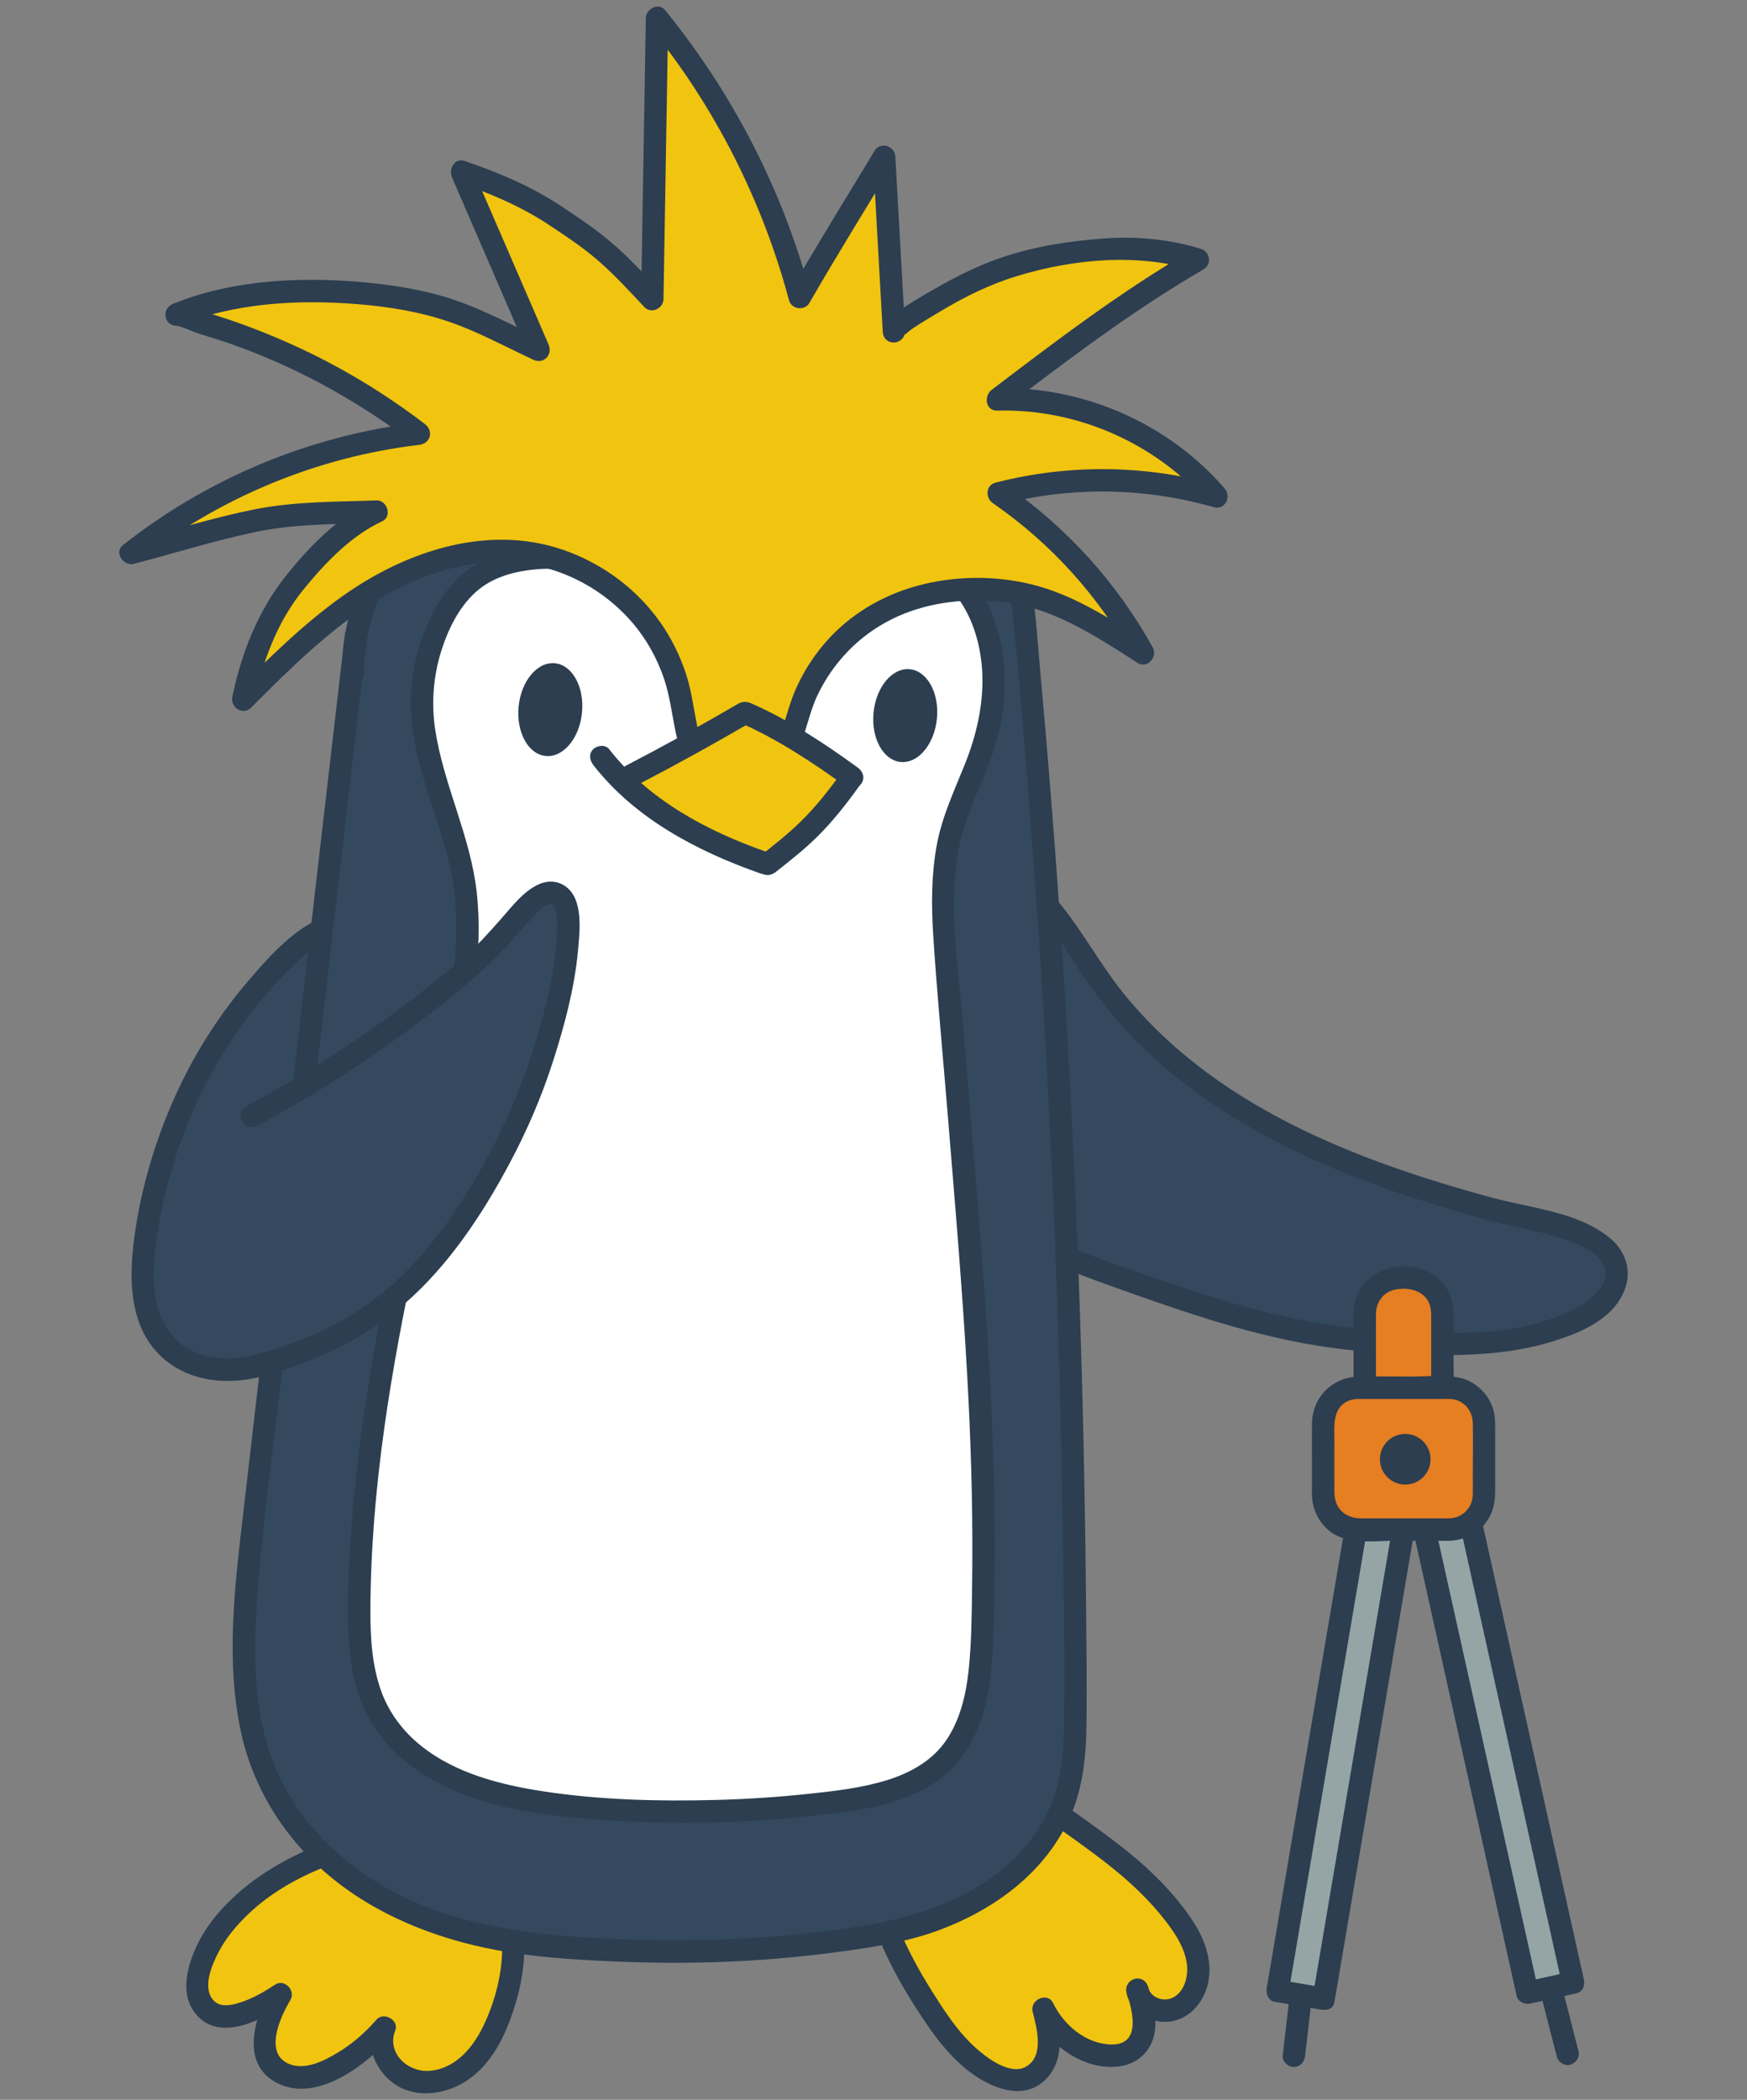
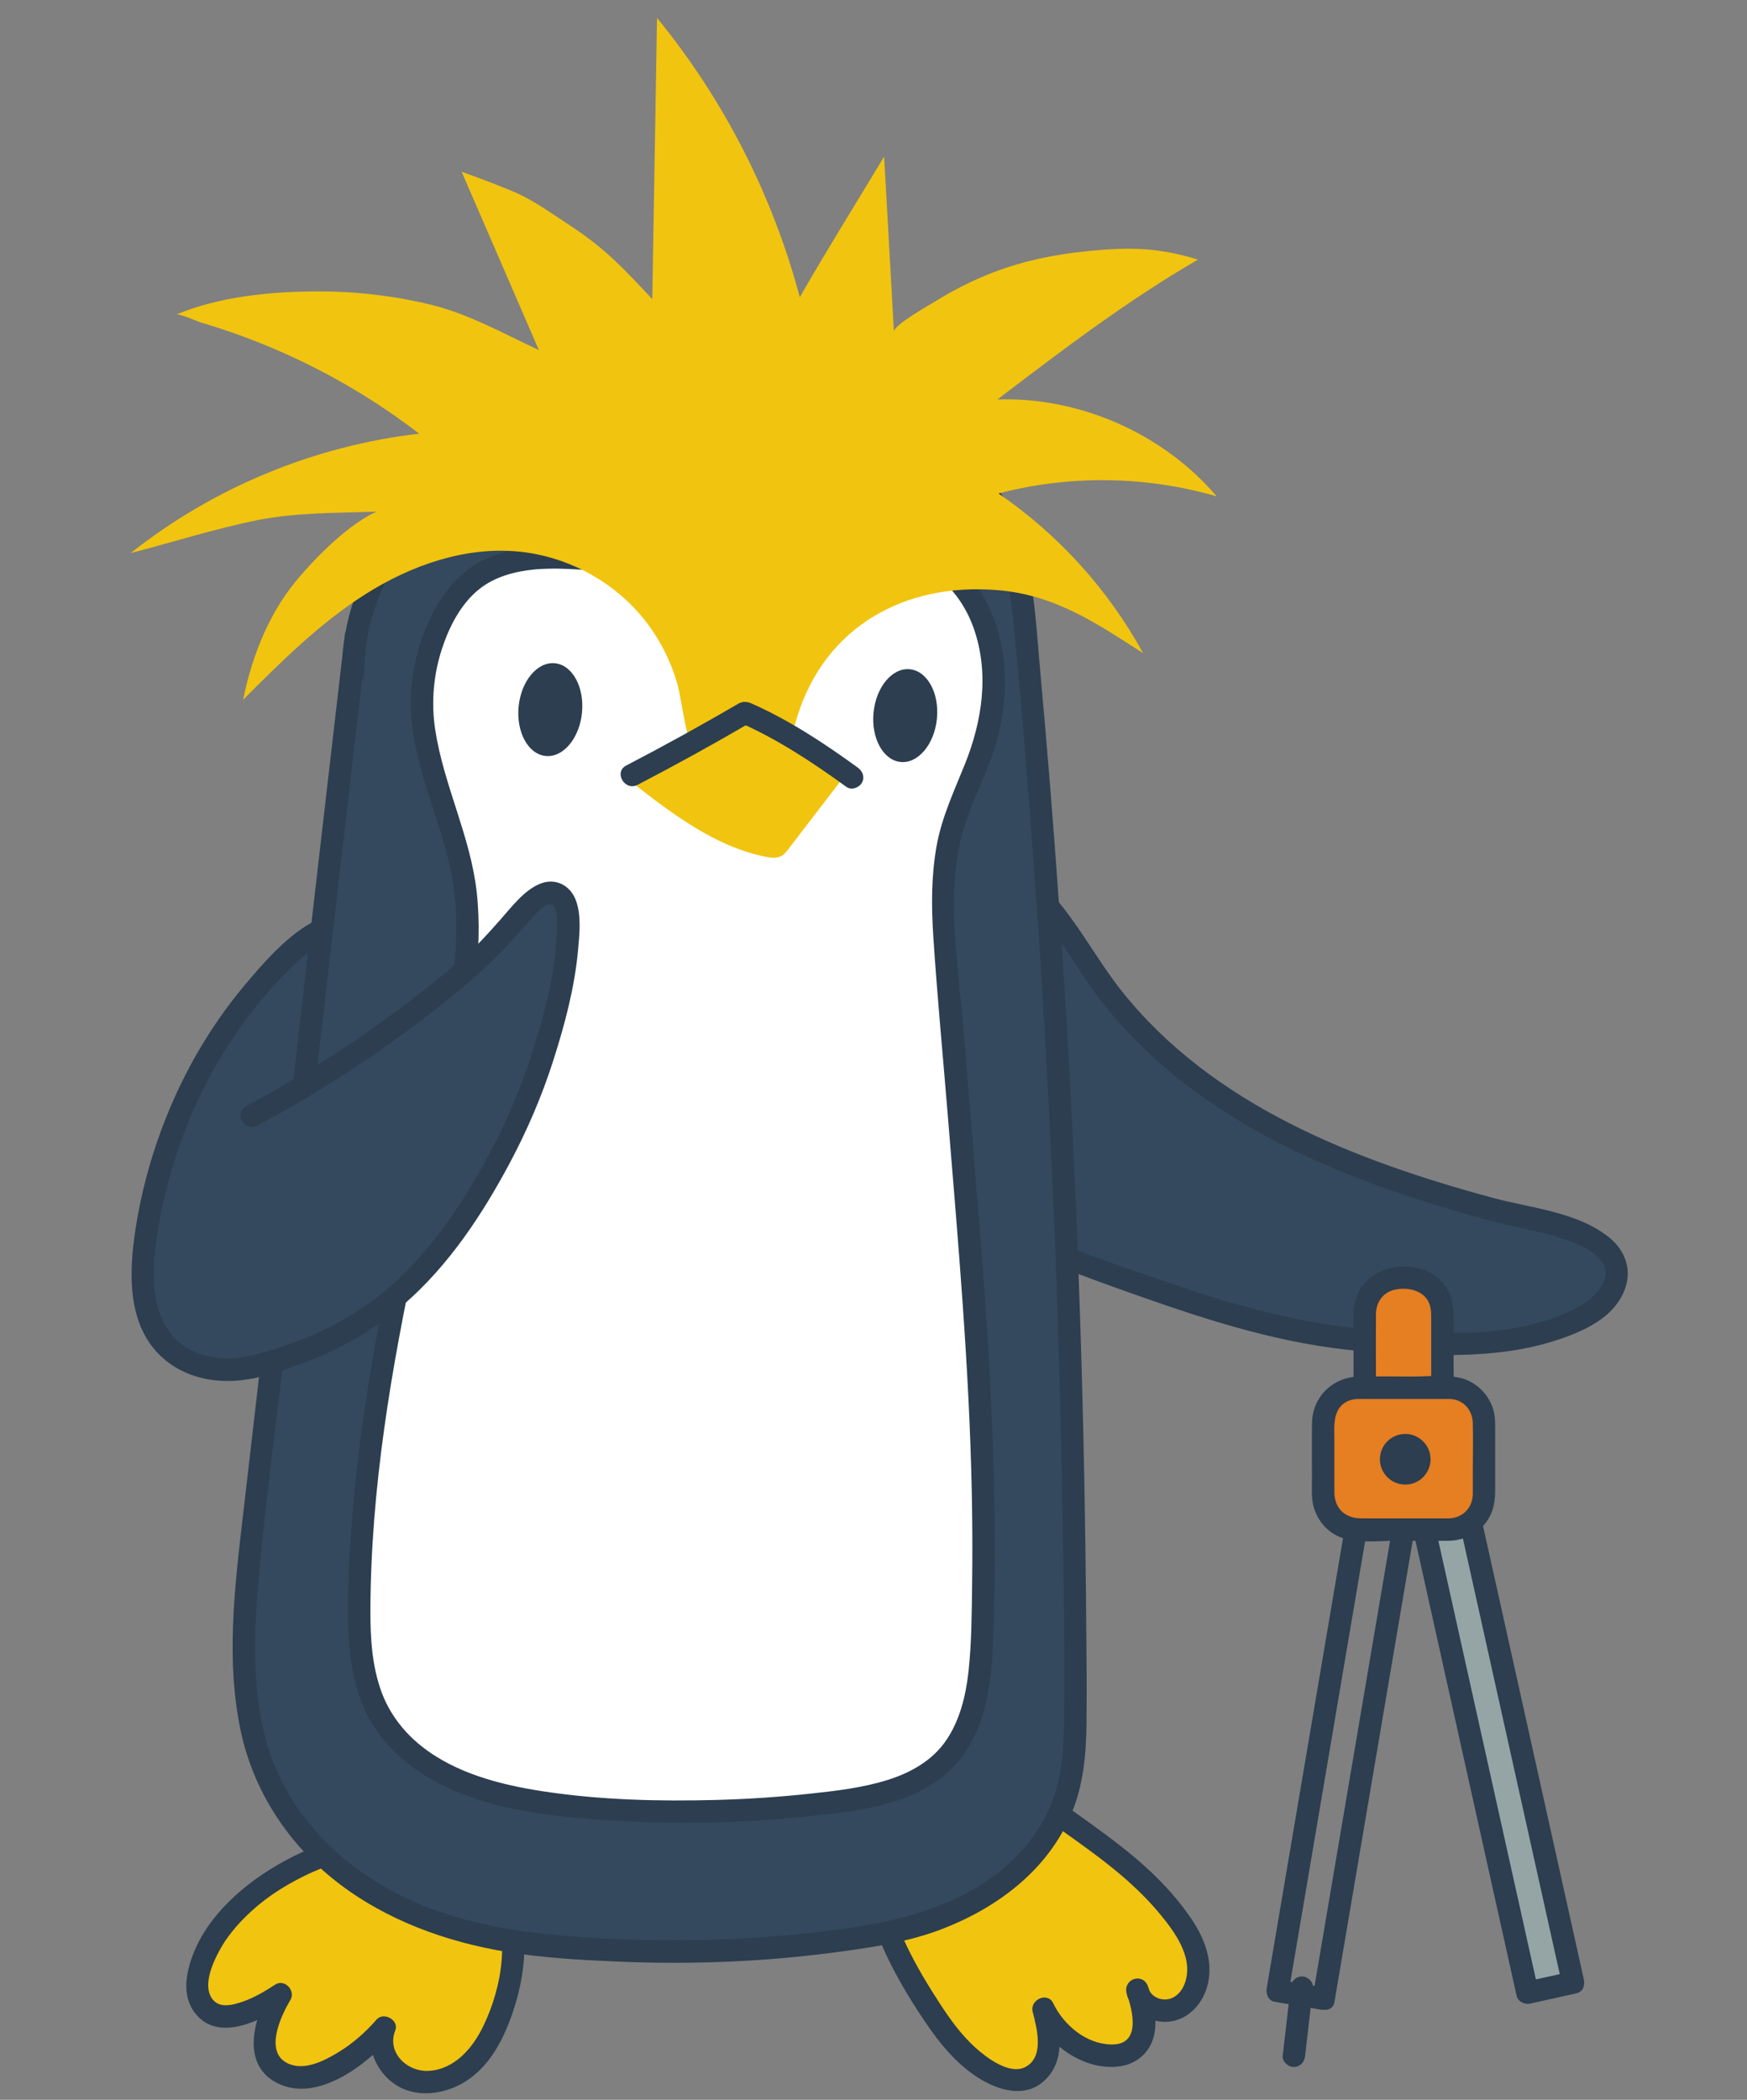
<svg xmlns="http://www.w3.org/2000/svg" xmlns:ns1="http://sodipodi.sourceforge.net/DTD/sodipodi-0.dtd" xmlns:ns2="http://www.inkscape.org/namespaces/inkscape" id="b" data-name="Vrstva 2" width="234.054" height="281.214" viewBox="0 0 234.054 281.214" version="1.1" ns1:docname="maskot-um.svg" ns2:version="1.4 (1:1.4+202410161351+e7c3feb100)">
  <rect x="0" y="0" width="234.054" height="281.214" fill="#808080" stroke="none" />
  <defs id="defs27" />
  <ns1:namedview id="namedview27" pagecolor="#ffffff" bordercolor="#000000" borderopacity="0.25" ns2:showpageshadow="2" ns2:pageopacity="0.0" ns2:pagecheckerboard="0" ns2:deskcolor="#d1d1d1" ns2:zoom="1.5762147" ns2:cx="18.398509" ns2:cy="175.42027" ns2:window-width="1920" ns2:window-height="1131" ns2:window-x="0" ns2:window-y="0" ns2:window-maximized="1" ns2:current-layer="b" />
  <g id="c" data-name="matika 2" transform="translate(15.356,0.873)">
    <g id="d" data-name="kridlo kopie 5">
      <g id="g2">
        <path d="m 7.934,180.288 c 3.526,2.735 8.787,2.881 13.039,1.225 4.068,-1.584 10.142,-5.479 12.198,-9.419 2.409,-4.617 2.899,-11.693 3.591,-16.807 0.668,-4.937 1.939,-10.42 1.805,-15.357 -0.142,-5.245 0.96,-17.564 -7.258,-17.169 -3.25,0.156 -6.031,2.322 -8.377,4.577 -10.37,9.972 -16.905,23.679 -18.853,37.933 -0.658,4.816 -0.63,10.252 2.619,13.868 0.381,0.424 0.795,0.807 1.236,1.148 z" fill="#34495e" id="path1" />
        <path d="m 7.177,181.583 c 4.508,3.359 10.645,2.999 15.56,0.804 4.488,-2.005 9.643,-5.299 11.887,-9.847 2.46,-4.987 2.816,-10.776 3.502,-16.205 0.744,-5.892 1.953,-11.59 1.926,-17.556 -0.027,-6.007 0.429,-17.019 -7.943,-17.515 -5.875,-0.348 -10.675,5.106 -14.143,9.153 -3.789,4.421 -6.972,9.354 -9.442,14.626 -2.766,5.903 -4.714,12.177 -5.714,18.621 -0.943,6.077 -1.205,13.41 4.064,17.685 1.487,1.206 3.622,-0.904 2.121,-2.121 -4.16,-3.374 -4.095,-9.097 -3.413,-13.96 0.736,-5.243 2.119,-10.407 4.068,-15.328 1.898,-4.792 4.409,-9.361 7.412,-13.549 1.584,-2.208 3.329,-4.299 5.207,-6.262 1.781,-1.862 3.667,-3.769 5.976,-4.969 1.605,-0.834 3.739,-1.339 5.439,-0.473 1.145,0.583 1.841,1.757 2.275,2.926 1.113,3 1.087,6.357 1.092,9.512 0.003,1.82 0.072,3.648 -0.034,5.465 -0.171,2.937 -0.683,5.839 -1.157,8.738 -0.84,5.142 -1.121,10.413 -2.382,15.478 -0.615,2.47 -1.456,4.85 -3.203,6.751 -1.826,1.987 -4.068,3.569 -6.406,4.896 -4.659,2.645 -10.533,4.002 -15.179,0.54 -1.549,-1.154 -3.046,1.449 -1.514,2.59 z" fill="#2c3e50" id="path2" />
      </g>
    </g>
    <g id="e" data-name="kridlo kopie 5">
      <g id="g4">
        <path d="m 98.606,135.778 c -0.452,-6 1.055,-11.993 5.047,-16.464 2.463,-2.759 5.888,-4.843 9.585,-4.964 4.337,-0.142 8.368,2.405 11.3,5.604 2.932,3.199 5.025,7.059 7.54,10.594 7.287,10.242 18.049,17.607 29.534,22.714 7.942,3.531 16.277,6.061 24.668,8.277 3.977,1.05 17.634,2.794 14.498,10.11 -0.914,2.131 -3.04,3.474 -5.158,4.418 -8.23,3.669 -17.629,3.218 -26.622,2.661 -13.652,-0.845 -25.045,-5.257 -37.72,-9.745 -10.717,-3.794 -21.357,-9.439 -27.874,-19.234 -2.729,-4.102 -4.425,-9.04 -4.797,-13.972 z" fill="#34495e" id="path3" />
        <path d="m 100.106,135.778 c -0.537,-7.905 2.973,-18.039 11.773,-19.775 4.19,-0.826 8.214,1.557 11.053,4.438 3.152,3.199 5.265,7.232 7.851,10.865 10.325,14.506 26.705,22.909 43.271,28.255 4.154,1.341 8.373,2.641 12.629,3.62 2.302,0.53 4.619,0.98 6.874,1.695 1.957,0.621 4.437,1.454 5.682,3.209 1.719,2.424 -1.171,5.034 -3.214,6.121 -8.113,4.316 -18.179,3.59 -27.028,3.022 -9.377,-0.601 -18.409,-3.109 -27.261,-6.14 -8.146,-2.789 -16.486,-5.445 -23.888,-9.936 -7.156,-4.341 -13.636,-10.586 -16.35,-18.684 -0.727,-2.17 -1.201,-4.409 -1.391,-6.69 -0.159,-1.91 -3.16,-1.927 -3,0 0.799,9.595 5.937,17.834 13.329,23.817 7.023,5.685 15.269,8.989 23.694,11.992 9.449,3.367 18.957,6.681 28.939,8.044 4.976,0.679 10.052,0.953 15.073,0.971 4.896,0.017 9.887,-0.378 14.582,-1.848 3.846,-1.204 8.386,-3.099 9.716,-7.283 0.817,-2.568 -0.202,-5.024 -2.25,-6.653 -4.302,-3.421 -10.426,-3.88 -15.569,-5.275 -18.448,-5.002 -37.527,-12.348 -49.778,-27.791 -5.445,-6.863 -9.469,-17.22 -19.258,-18.735 -9.472,-1.466 -16.698,7.614 -18.149,16.09 -0.378,2.21 -0.481,4.435 -0.329,6.671 0.13,1.916 3.131,1.93 3,0 z" fill="#2c3e50" id="path4" />
      </g>
    </g>
    <g id="f" data-name="noha kopie 7">
      <g id="g6">
        <path d="m 18.078,253.301 c -3.233,2.719 -6.016,6.236 -6.842,10.379 -0.18,0.901 -0.262,1.851 0.021,2.725 1.711,5.297 8.21,1.646 10.997,-0.19 -1.726,2.838 -3.724,7.857 -0.268,10.264 2.118,1.475 5.051,0.751 7.347,-0.426 2.596,-1.331 4.927,-3.176 6.82,-5.396 -1.177,2.645 0.671,5.978 3.399,6.947 2.728,0.969 5.876,-0.071 8.018,-2.02 2.142,-1.949 3.423,-4.667 4.338,-7.414 1.569,-4.71 2.183,-9.967 0.359,-14.585 -5.578,-14.118 -25.728,-7.398 -34.188,-0.284 z" fill="#f1c40f" id="path5" />
        <path d="m 17.017,252.241 c -2.499,2.131 -4.748,4.681 -6.114,7.695 -1.275,2.814 -2.168,6.468 0.081,9.046 3.192,3.658 8.844,0.611 12.026,-1.471 l -2.052,-2.052 c -2.231,3.73 -4.174,10.034 0.761,12.608 5.394,2.813 12.148,-2.497 15.494,-6.348 l -2.507,-1.459 c -1.179,2.965 0.35,6.335 2.9,8.037 2.804,1.871 6.623,1.323 9.358,-0.386 3.093,-1.934 4.906,-5.216 6.119,-8.556 1.324,-3.646 2.108,-7.673 1.698,-11.557 -0.592,-5.607 -3.624,-10.651 -8.965,-12.803 -4.489,-1.809 -9.67,-1.34 -14.247,-0.126 -5.255,1.394 -10.366,3.888 -14.552,7.374 -1.485,1.237 0.647,3.349 2.121,2.121 2.951,-2.458 6.495,-4.312 10.094,-5.618 3.836,-1.391 8.031,-2.313 12.126,-1.814 3.775,0.46 7.039,2.413 8.864,5.797 2.902,5.382 1.723,12.48 -0.843,17.772 -1.409,2.906 -3.802,5.742 -7.261,5.963 -2.903,0.185 -5.701,-2.437 -4.521,-5.406 0.554,-1.393 -1.558,-2.552 -2.507,-1.459 -1.519,1.749 -3.251,3.261 -5.241,4.453 -1.751,1.048 -4.193,2.302 -6.286,1.561 -3.72,-1.317 -1.351,-6.405 -0.015,-8.638 0.749,-1.252 -0.777,-2.887 -2.052,-2.052 -1.335,0.874 -2.74,1.71 -4.25,2.243 -1.19,0.42 -2.968,0.96 -3.976,-0.115 -1.614,-1.72 -0.188,-4.924 0.745,-6.654 1.27,-2.355 3.099,-4.306 5.123,-6.032 1.471,-1.254 -0.659,-3.368 -2.121,-2.121 z" fill="#2c3e50" id="path6" />
      </g>
    </g>
    <g id="g" data-name="noha kopie 7">
      <g id="g8">
        <path d="m 135.983,249.255 c 2.225,1.904 4.302,3.982 6.114,6.392 1.413,1.879 2.717,3.949 3.038,6.278 0.321,2.329 -0.576,4.965 -2.654,6.064 -2.078,1.099 -5.199,-0.103 -5.482,-2.436 0.96,2.702 1.712,6.223 -0.529,8.012 -1.232,0.983 -2.983,1.017 -4.519,0.668 -3.253,-0.738 -6.111,-3.053 -7.508,-6.082 0.45,1.736 0.905,3.524 0.673,5.302 -0.232,1.778 -1.317,3.567 -3.035,4.081 -1.163,0.348 -2.426,0.07 -3.553,-0.381 -3.924,-1.57 -6.721,-5.067 -9.038,-8.602 -3.054,-4.659 -6.477,-10.524 -7.348,-16.1 -0.603,-3.862 0.197,-8.096 2.849,-10.967 2.127,-2.302 5.214,-3.515 8.306,-4.032 1.686,-0.282 3.428,-0.377 5.094,0.005 2.39,0.548 4.444,2.025 6.425,3.469 3.791,2.762 7.664,5.331 11.167,8.329 z" fill="#f1c40f" id="path7" />
        <path d="m 134.923,250.316 c 1.897,1.636 3.698,3.384 5.281,5.329 1.473,1.81 3.02,3.915 3.418,6.27 0.279,1.65 -0.173,3.821 -1.754,4.695 -1.313,0.726 -3.157,0.065 -3.423,-1.456 l -2.893,0.798 c 0.836,2.403 2.037,7.013 -1.959,6.98 -3.42,-0.028 -6.431,-2.591 -7.855,-5.538 -0.756,-1.564 -3.156,-0.449 -2.742,1.156 0.557,2.159 1.624,6.095 -1.02,7.418 -2.115,1.058 -5.185,-1.285 -6.656,-2.617 -1.888,-1.71 -3.376,-3.776 -4.76,-5.9 -1.589,-2.44 -3.097,-4.942 -4.366,-7.564 -2.23,-4.606 -4.045,-10.378 -1.555,-15.263 1.183,-2.321 3.213,-3.919 5.631,-4.829 2.504,-0.942 5.517,-1.504 8.141,-0.785 3.102,0.85 5.74,3.293 8.31,5.122 2.792,1.987 5.588,3.965 8.203,6.185 1.464,1.242 3.596,-0.87 2.121,-2.121 -2.809,-2.384 -5.81,-4.519 -8.81,-6.654 -2.817,-2.004 -5.627,-4.484 -9.026,-5.424 -3.133,-0.866 -6.727,-0.331 -9.736,0.785 -2.946,1.093 -5.557,2.939 -7.149,5.698 -3.362,5.827 -1.601,12.703 1.087,18.398 1.476,3.127 3.288,6.11 5.224,8.972 1.776,2.626 3.79,5.121 6.394,6.968 2.638,1.871 6.548,3.387 9.348,0.997 3.038,-2.593 2.396,-6.76 1.513,-10.183 l -2.742,1.156 c 1.997,4.133 6.793,7.621 11.557,6.941 2.25,-0.321 4.024,-1.881 4.545,-4.107 0.512,-2.187 -0.085,-4.519 -0.804,-6.588 -0.64,-1.841 -3.224,-1.096 -2.893,0.798 0.443,2.536 3.073,4.094 5.529,3.935 2.809,-0.181 4.856,-2.564 5.417,-5.2 0.673,-3.161 -0.602,-6.214 -2.373,-8.784 -1.992,-2.89 -4.429,-5.421 -7.081,-7.708 -1.455,-1.255 -3.586,0.858 -2.121,2.121 z" fill="#2c3e50" id="path8" />
      </g>
    </g>
    <g id="h" data-name="telo kopie 5">
      <g id="i" data-name="Vrstva 5 kopie 5">
        <g id="g10">
          <path d="m 32.347,84.088 c -4.863,41.767 -8.739,75.817 -13.603,117.583 -0.981,8.426 -1.963,16.944 -0.972,25.369 0.991,8.425 4.374,15.111 10.553,20.924 7.598,7.147 18.737,10.748 29.125,11.7 15.358,1.407 30.482,1.111 45.665,-1.595 8.586,-1.53 17.692,-6.118 22.169,-13.603 3.096,-5.176 3.43,-9.76 3.43,-15.791 -0.002,-46.632 -1.955,-93.335 -6.216,-139.772 -0.874,-9.528 -1.211,-20.504 -8.315,-26.914 -6.192,-5.588 -14.33,-6.14 -22.652,-6.683 C 78.469,54.454 64.913,54.417 52.854,59.51 40.795,64.603 31.93,76.25 31.91,89.341" fill="#34495e" id="path9" />
-           <path d="m 30.847,84.088 c -2.282,19.596 -4.542,39.193 -6.801,58.792 -2.259,19.598 -4.521,39.196 -6.801,58.792 -1.135,9.755 -2.426,19.941 -0.264,29.651 1.749,7.855 6.356,14.787 12.666,19.74 6.624,5.2 14.833,8.171 23.089,9.502 4.782,0.771 9.655,1.053 14.489,1.259 5.099,0.217 10.207,0.228 15.306,0.002 5.099,-0.226 10.138,-0.694 15.171,-1.391 4.379,-0.607 8.744,-1.304 12.898,-2.87 7.535,-2.841 14.375,-7.905 17.57,-15.499 1.616,-3.841 1.993,-7.961 2.038,-12.09 0.057,-5.228 -0.011,-10.461 -0.057,-15.69 -0.091,-10.422 -0.281,-20.844 -0.574,-31.263 -0.587,-20.84 -1.586,-41.669 -3.03,-62.467 -0.728,-10.478 -1.572,-20.947 -2.526,-31.407 -0.697,-7.636 -0.914,-15.807 -4.572,-22.741 -3.975,-7.533 -11.784,-10.815 -19.854,-11.889 -4.315,-0.574 -8.693,-0.799 -13.039,-0.99 -4.836,-0.212 -9.687,-0.241 -14.515,0.13 -8.786,0.676 -17.932,2.612 -25.428,7.457 -6.379,4.123 -11.46,10.152 -14.172,17.266 -1.332,3.494 -2.003,7.22 -2.032,10.956 -0.015,1.931 2.985,1.933 3,0 0.058,-7.332 2.993,-14.353 7.881,-19.786 5.434,-6.04 12.665,-9.515 20.492,-11.35 8.913,-2.089 18.176,-2.056 27.266,-1.549 7.848,0.438 16.884,0.534 23.303,5.733 5.921,4.795 7.313,12.677 8.047,19.847 0.95,9.291 1.676,18.615 2.39,27.927 1.537,20.044 2.654,40.12 3.382,60.21 0.366,10.086 0.633,20.176 0.805,30.268 0.17,9.912 0.382,19.847 0.227,29.76 -0.062,4.004 -0.487,7.988 -2.291,11.622 -1.731,3.486 -4.351,6.4 -7.524,8.641 -7.079,5.001 -15.531,6.36 -23.957,7.311 -9.748,1.1 -19.586,1.265 -29.376,0.687 -8.587,-0.507 -17.112,-1.598 -24.974,-5.316 -7.09,-3.352 -13.238,-8.698 -16.763,-15.786 -3.984,-8.011 -3.799,-17.437 -3.092,-26.136 0.802,-9.86 2.177,-19.69 3.315,-29.516 1.072,-9.258 2.141,-18.517 3.209,-27.776 2.142,-18.575 4.28,-37.151 6.435,-55.724 0.554,-4.773 1.108,-9.547 1.664,-14.32 0.223,-1.914 -2.779,-1.898 -3,0 v 0 z" fill="#2c3e50" id="path10" />
+           <path d="m 30.847,84.088 c -2.282,19.596 -4.542,39.193 -6.801,58.792 -2.259,19.598 -4.521,39.196 -6.801,58.792 -1.135,9.755 -2.426,19.941 -0.264,29.651 1.749,7.855 6.356,14.787 12.666,19.74 6.624,5.2 14.833,8.171 23.089,9.502 4.782,0.771 9.655,1.053 14.489,1.259 5.099,0.217 10.207,0.228 15.306,0.002 5.099,-0.226 10.138,-0.694 15.171,-1.391 4.379,-0.607 8.744,-1.304 12.898,-2.87 7.535,-2.841 14.375,-7.905 17.57,-15.499 1.616,-3.841 1.993,-7.961 2.038,-12.09 0.057,-5.228 -0.011,-10.461 -0.057,-15.69 -0.091,-10.422 -0.281,-20.844 -0.574,-31.263 -0.587,-20.84 -1.586,-41.669 -3.03,-62.467 -0.728,-10.478 -1.572,-20.947 -2.526,-31.407 -0.697,-7.636 -0.914,-15.807 -4.572,-22.741 -3.975,-7.533 -11.784,-10.815 -19.854,-11.889 -4.315,-0.574 -8.693,-0.799 -13.039,-0.99 -4.836,-0.212 -9.687,-0.241 -14.515,0.13 -8.786,0.676 -17.932,2.612 -25.428,7.457 -6.379,4.123 -11.46,10.152 -14.172,17.266 -1.332,3.494 -2.003,7.22 -2.032,10.956 -0.015,1.931 2.985,1.933 3,0 0.058,-7.332 2.993,-14.353 7.881,-19.786 5.434,-6.04 12.665,-9.515 20.492,-11.35 8.913,-2.089 18.176,-2.056 27.266,-1.549 7.848,0.438 16.884,0.534 23.303,5.733 5.921,4.795 7.313,12.677 8.047,19.847 0.95,9.291 1.676,18.615 2.39,27.927 1.537,20.044 2.654,40.12 3.382,60.21 0.366,10.086 0.633,20.176 0.805,30.268 0.17,9.912 0.382,19.847 0.227,29.76 -0.062,4.004 -0.487,7.988 -2.291,11.622 -1.731,3.486 -4.351,6.4 -7.524,8.641 -7.079,5.001 -15.531,6.36 -23.957,7.311 -9.748,1.1 -19.586,1.265 -29.376,0.687 -8.587,-0.507 -17.112,-1.598 -24.974,-5.316 -7.09,-3.352 -13.238,-8.698 -16.763,-15.786 -3.984,-8.011 -3.799,-17.437 -3.092,-26.136 0.802,-9.86 2.177,-19.69 3.315,-29.516 1.072,-9.258 2.141,-18.517 3.209,-27.776 2.142,-18.575 4.28,-37.151 6.435,-55.724 0.554,-4.773 1.108,-9.547 1.664,-14.32 0.223,-1.914 -2.779,-1.898 -3,0 v 0 " fill="#2c3e50" id="path10" />
        </g>
      </g>
      <g id="j" data-name="Vrstva 6 kopie 5">
        <g id="g12">
          <path d="m 56.379,73.877 c 6.316,-0.558 12.632,1.164 18.969,0.98 5.594,-0.163 11.026,-1.801 16.549,-2.706 6.588,-1.079 15.131,-0.919 20.314,3.949 6.107,5.735 6.746,15.497 4.032,23.423 -1.326,3.873 -3.333,7.516 -4.296,11.495 -1.68,6.945 -0.715,14.089 -0.127,21.104 0.588,7.015 1.089,14.095 1.701,21.138 1.899,21.843 3.491,43.505 2.674,65.376 -0.213,5.69 -0.923,11.842 -4.828,15.986 -3.718,3.946 -9.455,5.126 -14.832,5.822 -11.813,1.529 -23.801,1.702 -35.654,0.516 -9.837,-0.985 -20.87,-3.8 -25.537,-12.515 -2.339,-4.368 -2.63,-9.521 -2.569,-14.475 0.276,-22.199 5.357,-44.911 10.529,-66.394 2.367,-9.832 4.955,-19.916 3.585,-29.936 -1.075,-7.861 -5.289,-15.35 -5.68,-23.197 -0.235,-4.722 0.95,-9.509 3.339,-13.587 2.706,-4.622 6.477,-6.506 11.83,-6.979 z" fill="#ffffff" id="path11" />
          <path d="m 56.379,75.377 c 4.049,-0.322 8.063,0.217 12.085,0.628 3.974,0.406 7.847,0.456 11.808,-0.117 7.096,-1.027 13.95,-3.359 21.205,-2.626 2.98,0.301 5.971,1.164 8.445,2.893 2.422,1.692 4.19,4.331 5.168,7.093 2.127,6.007 1.154,12.436 -1.173,18.219 -1.458,3.624 -3.116,7.133 -3.802,11.009 -0.696,3.931 -0.7,7.922 -0.443,11.894 0.528,8.16 1.316,16.317 1.98,24.467 1.362,16.722 2.852,33.427 3.188,50.211 0.083,4.129 0.101,8.259 0.042,12.388 -0.055,3.832 -0.062,7.702 -0.48,11.516 -0.355,3.24 -1.148,6.546 -3.009,9.27 -1.832,2.679 -4.734,4.308 -7.771,5.265 -3.393,1.07 -6.964,1.483 -10.488,1.86 -4.137,0.443 -8.292,0.721 -12.452,0.833 -7.723,0.208 -15.614,0.016 -23.263,-1.15 -5.714,-0.871 -11.773,-2.416 -16.371,-6.1 -2.38,-1.907 -4.267,-4.388 -5.312,-7.264 -1.258,-3.461 -1.474,-7.169 -1.466,-10.82 0.038,-16.309 2.809,-32.535 6.232,-48.433 1.701,-7.901 3.649,-15.741 5.488,-23.609 1.839,-7.868 3.431,-16.076 2.52,-24.209 -0.841,-7.505 -4.421,-14.302 -5.557,-21.731 -0.56,-3.663 -0.238,-7.399 0.925,-10.916 0.969,-2.932 2.516,-5.964 4.975,-7.925 2.137,-1.704 4.854,-2.391 7.527,-2.646 1.905,-0.181 1.924,-3.183 0,-3 -2.969,0.282 -5.954,0.939 -8.461,2.634 -2.672,1.806 -4.533,4.468 -5.846,7.378 -1.555,3.446 -2.406,7.192 -2.389,10.98 0.017,3.879 0.981,7.68 2.124,11.361 1.168,3.762 2.539,7.478 3.307,11.351 0.816,4.115 0.798,8.381 0.398,12.543 -0.814,8.479 -3.253,16.766 -5.197,25.033 -3.894,16.556 -7.379,33.3 -8.606,50.294 -0.298,4.131 -0.509,8.291 -0.427,12.434 0.075,3.822 0.516,7.699 2.025,11.244 2.508,5.893 7.77,9.669 13.612,11.872 6.45,2.432 13.48,3.06 20.307,3.463 8.633,0.51 17.309,0.304 25.908,-0.618 6.771,-0.725 14.735,-1.523 19.557,-6.95 4.866,-5.477 4.936,-13.328 5.116,-20.239 0.455,-17.515 -0.574,-35.025 -1.989,-52.476 -0.706,-8.713 -1.442,-17.423 -2.136,-26.137 -0.655,-8.227 -2.272,-16.98 -0.287,-25.129 0.955,-3.92 2.898,-7.488 4.221,-11.281 1.064,-3.052 1.639,-6.307 1.657,-9.541 0.036,-6.306 -2.213,-12.837 -7.402,-16.717 -5.189,-3.88 -12.394,-4.231 -18.607,-3.429 -4.007,0.517 -7.923,1.539 -11.898,2.24 -4.24,0.748 -8.389,0.768 -12.664,0.34 -4.101,-0.411 -8.193,-0.98 -12.322,-0.652 -1.912,0.152 -1.928,3.153 0,3 z" fill="#2c3e50" id="path12" />
        </g>
      </g>
    </g>
    <g id="k" data-name="vlasy kopie 5">
      <g id="g14">
        <path d="M 76.834,97.745 C 76.15,95.084 75.838,92.19 75.311,90.436 74.298,87.063 72.574,83.9 70.249,81.251 66.181,76.616 60.313,73.604 54.176,73 46.972,72.291 39.747,74.818 33.63,78.688 c -6.117,3.87 -11.293,9.031 -16.414,14.148 1.046,-5.144 2.965,-10.331 6.065,-14.581 2.01,-2.756 7.371,-8.629 11.815,-10.61 -5.172,0.194 -10.795,0.111 -15.844,1.121 -5.737,1.148 -11.423,2.961 -17.088,4.429 11.064,-8.773 24.612,-14.379 38.641,-15.988 -4.954,-3.81 -10.312,-7.093 -15.95,-9.788 -2.87,-1.372 -5.813,-2.592 -8.813,-3.652 -1.5,-0.53 -3.014,-1.019 -4.54,-1.468 -0.471,-0.138 -2.816,-1.225 -3.262,-1.039 5.906,-2.453 12.707,-3.099 19.05,-3.108 5.077,-0.007 10.152,0.584 15.086,1.784 5.077,1.235 9.739,3.874 14.461,6.068 C 53.39,38.047 49.943,30.09 46.496,22.133 c 2.19,0.742 6.488,2.433 7.491,2.895 2.377,1.096 5.103,3.032 7.288,4.472 4.532,2.987 7.087,5.766 10.76,9.688 0.211,-12.554 0.422,-25.108 0.633,-37.662 8.938,10.919 15.507,23.767 19.127,37.405 3.651,-6.366 7.548,-12.598 11.301,-18.828 0.438,7.816 0.875,15.632 1.313,23.448 -0.05,-0.898 4.776,-3.588 5.555,-4.073 2.137,-1.331 4.383,-2.487 6.708,-3.453 4.525,-1.881 9.137,-2.827 13.981,-3.297 5.411,-0.525 9.298,-0.445 14.488,1.17 -9.45,5.455 -18.2,12.139 -26.866,18.724 11.068,-0.348 22.188,4.565 29.383,12.983 -9.475,-2.756 -19.698,-2.892 -29.243,-0.389 8.013,5.48 14.71,12.871 19.377,21.384 -6.32,-4.05 -11.777,-7.805 -19.518,-8.442 -12.326,-1.015 -23.025,4.808 -26.809,16.901 -0.766,2.45 -1.18,5.114 -2.769,7.13 -4.327,5.491 -10.601,0.465 -11.862,-4.442 z" fill="#f1c40f" id="path13" />
-         <path d="m 78.28,97.346 c -0.65,-2.615 -0.872,-5.349 -1.713,-7.914 -0.83,-2.53 -2.022,-4.955 -3.577,-7.118 -3.002,-4.178 -7.147,-7.327 -11.934,-9.197 -10.445,-4.081 -21.828,-0.343 -30.57,5.882 -5.232,3.725 -9.801,8.25 -14.331,12.776 l 2.507,1.459 c 1.121,-5.39 3.077,-10.766 6.581,-15.085 2.882,-3.553 6.4,-7.266 10.609,-9.21 1.369,-0.633 0.669,-2.847 -0.757,-2.795 -5.504,0.198 -11.052,0.127 -16.475,1.222 -5.694,1.15 -11.24,2.918 -16.855,4.382 l 1.459,2.507 c 10.779,-8.497 23.948,-13.946 37.58,-15.549 1.531,-0.18 1.974,-1.864 0.757,-2.795 C 36.088,51.724 30.16,48.16 23.88,45.318 20.719,43.888 17.481,42.623 14.179,41.556 13.035,41.186 11.895,40.857 10.778,40.414 9.84,40.042 8.866,39.614 7.84,39.813 l 0.798,2.893 c 7.45,-3.032 15.936,-3.485 23.881,-2.849 4.197,0.336 8.473,1.029 12.458,2.42 3.841,1.34 7.426,3.304 11.103,5.022 1.421,0.664 2.655,-0.661 2.052,-2.052 C 54.685,37.29 51.238,29.333 47.791,21.376 l -1.694,2.203 c 4.373,1.497 8.401,3.21 12.262,5.776 2.321,1.543 4.627,3.072 6.714,4.929 2.087,1.857 3.99,3.924 5.901,5.965 0.91,0.972 2.539,0.201 2.561,-1.061 0.211,-12.554 0.422,-25.108 0.633,-37.662 l -2.561,1.061 c 8.765,10.757 15.153,23.345 18.741,36.743 0.333,1.242 2.1,1.475 2.742,0.358 3.648,-6.347 7.522,-12.559 11.301,-18.828 l -2.795,-0.757 c 0.438,7.816 0.875,15.632 1.313,23.448 0.109,1.951 2.818,1.906 3,0 -0.076,0.796 -0.313,0.499 0.072,0.313 0.122,-0.059 0.255,-0.227 0.366,-0.317 0.474,-0.383 1.004,-0.712 1.516,-1.041 0.88,-0.565 1.786,-1.087 2.681,-1.626 3.289,-1.98 6.685,-3.667 10.369,-4.785 7.607,-2.309 16.156,-3.091 23.83,-0.752 l -0.358,-2.742 c -9.462,5.485 -18.173,12.117 -26.866,18.724 -1.089,0.827 -0.878,2.837 0.757,2.795 10.777,-0.278 21.275,4.393 28.322,12.544 l 1.459,-2.507 c -9.783,-2.8 -20.188,-2.927 -30.041,-0.389 -1.327,0.342 -1.376,2.04 -0.358,2.742 7.81,5.381 14.254,12.549 18.839,20.846 l 2.052,-2.052 c -4.944,-3.172 -9.935,-6.502 -15.717,-7.919 -5.044,-1.236 -10.562,-1.147 -15.562,0.27 -4.488,1.272 -8.656,3.728 -11.779,7.215 -1.636,1.827 -3.007,3.893 -4.043,6.117 -1.201,2.581 -1.722,5.325 -2.703,7.975 -0.898,2.426 -2.95,4.871 -5.778,3.868 -2.326,-0.824 -4.048,-3.177 -4.686,-5.483 -0.514,-1.858 -3.409,-1.069 -2.893,0.798 1.198,4.329 5.544,8.892 10.42,7.758 6.076,-1.412 6.171,-9.134 8.378,-13.714 2.118,-4.394 5.531,-7.936 9.901,-10.119 4.37,-2.183 9.365,-2.817 14.186,-2.412 7.074,0.593 12.951,4.511 18.761,8.238 1.307,0.838 2.75,-0.79 2.052,-2.052 -4.838,-8.755 -11.682,-16.251 -19.915,-21.922 l -0.358,2.742 c 9.348,-2.408 19.167,-2.267 28.446,0.389 1.521,0.435 2.397,-1.423 1.459,-2.507 -7.53,-8.71 -18.939,-13.719 -30.443,-13.423 l 0.757,2.795 c 8.694,-6.606 17.404,-13.239 26.866,-18.724 1.14,-0.661 0.86,-2.37 -0.358,-2.742 -4.27,-1.302 -8.593,-1.703 -13.036,-1.382 -4.63,0.334 -9.269,1.053 -13.675,2.547 -3.742,1.269 -7.154,3.105 -10.54,5.112 -1.108,0.657 -2.219,1.323 -3.26,2.083 -0.974,0.711 -1.997,1.453 -2.12,2.74 h 3 c -0.438,-7.816 -0.875,-15.632 -1.313,-23.448 -0.082,-1.459 -2.001,-2.075 -2.795,-0.757 -3.779,6.269 -7.653,12.481 -11.301,18.828 l 2.742,0.358 C 89.514,24.612 82.829,11.633 73.73,0.466 72.869,-0.591 71.19,0.326 71.169,1.527 70.958,14.081 70.747,26.635 70.536,39.189 l 2.561,-1.061 C 71.099,35.994 69.112,33.838 66.909,31.91 64.706,29.982 62.3,28.377 59.874,26.765 55.812,24.066 51.498,22.262 46.896,20.687 c -1.378,-0.472 -2.164,1.119 -1.694,2.203 3.447,7.957 6.894,15.914 10.341,23.871 l 2.052,-2.052 C 53.683,42.88 49.863,40.811 45.776,39.385 41.689,37.959 37.296,37.275 32.994,36.898 24.683,36.17 15.641,36.639 7.841,39.814 c -1.765,0.719 -1.135,3.268 0.798,2.893 -0.599,0.116 -0.271,0 0.062,0.131 0.207,0.081 0.423,0.142 0.632,0.219 0.414,0.152 0.819,0.325 1.23,0.485 1.214,0.474 2.491,0.793 3.728,1.207 3.196,1.071 6.328,2.325 9.378,3.762 5.801,2.734 11.288,6.097 16.381,9.992 l 0.757,-2.795 c -14.504,1.706 -28.233,7.387 -39.701,16.428 -1.237,0.975 0.121,2.856 1.459,2.507 5.464,-1.424 10.86,-3.128 16.39,-4.286 5.308,-1.111 10.749,-1.016 16.143,-1.21 l -0.757,-2.795 c -4.491,2.075 -8.338,6.074 -11.386,9.89 -3.746,4.69 -5.968,10.358 -7.183,16.198 -0.295,1.421 1.399,2.567 2.507,1.459 7.278,-7.27 14.938,-14.946 24.995,-18.132 4.788,-1.517 9.885,-1.891 14.752,-0.508 4.441,1.262 8.461,3.85 11.442,7.376 1.828,2.162 3.237,4.718 4.143,7.397 0.888,2.626 1.113,5.43 1.779,8.114 0.465,1.873 3.359,1.079 2.893,-0.798 z" fill="#2c3e50" id="path14" />
      </g>
    </g>
    <g id="l" data-name="zobak horni kopie 4">
      <path d="m 81.411,96.053 c 0.954,-0.416 1.916,-0.56 2.819,-0.122 4.526,2.194 9.04,4.593 13.716,6.349 -0.128,0.667 -0.502,1.203 -0.907,1.732 -2.255,2.94 -4.511,5.88 -6.766,8.82 -0.259,0.337 -0.527,0.683 -0.892,0.899 -0.654,0.386 -1.478,0.283 -2.222,0.13 -6.774,-1.394 -12.49,-5.771 -17.944,-10.023 L 77.096,98.9 c 1.224,-0.767 2.759,-2.167 4.316,-2.845 z" fill="#f1c40f" id="path15" />
      <g id="g19">
-         <path d="m 64.13,101.577 c 5.587,7.188 13.933,11.559 22.373,14.52 1.825,0.64 2.61,-2.257 0.798,-2.893 -7.988,-2.803 -15.768,-6.954 -21.049,-13.749 -0.501,-0.645 -1.593,-0.516 -2.121,0 -0.638,0.625 -0.494,1.485 0,2.121 v 0 z" fill="#2c3e50" id="path16" />
-         <path d="m 88.591,115.893 c 1.889,-1.491 3.784,-2.979 5.502,-4.67 2.189,-2.154 4.079,-4.59 5.854,-7.089 0.469,-0.661 0.117,-1.669 -0.538,-2.052 -0.752,-0.44 -1.582,-0.124 -2.052,0.538 -1.658,2.334 -3.437,4.58 -5.488,6.583 -1.69,1.649 -3.547,3.107 -5.398,4.568 -0.636,0.502 -0.526,1.596 0,2.121 0.628,0.628 1.483,0.504 2.121,0 v 0 z" fill="#2c3e50" id="path17" />
        <path d="m 70.059,104.236 c 5.058,-2.629 10.054,-5.384 14.979,-8.255 1.667,-0.972 0.159,-3.566 -1.514,-2.59 -4.925,2.871 -9.921,5.626 -14.979,8.255 -1.714,0.891 -0.198,3.481 1.514,2.59 z" fill="#2c3e50" id="path18" />
        <path d="m 83.741,95.894 c 5.091,2.241 9.82,5.364 14.31,8.623 0.656,0.476 1.672,0.112 2.052,-0.538 0.443,-0.758 0.119,-1.575 -0.538,-2.052 -4.49,-3.259 -9.219,-6.382 -14.31,-8.623 -0.741,-0.326 -1.611,-0.217 -2.052,0.538 -0.373,0.637 -0.207,1.724 0.538,2.052 z" fill="#2c3e50" id="path19" />
      </g>
    </g>
    <g id="m" data-name="oci kopie 4">
      <ellipse cx="105.923" cy="94.965" rx="6.24" ry="4.265" transform="rotate(-84.305,105.922,94.965)" fill="#2c3e50" id="ellipse19" />
      <ellipse cx="58.371" cy="94.161" rx="6.24" ry="4.265" transform="rotate(-84.305,58.371,94.161)" fill="#2c3e50" id="ellipse20" />
    </g>
    <g id="n" data-name="ruka">
      <g id="g21">
        <path d="m 18.359,148.592 c 7.043,-3.772 13.809,-8.059 20.232,-12.811 3.258,-2.41 6.427,-4.94 9.499,-7.583 2.759,-2.374 4.932,-5.422 7.592,-7.986 0.951,-0.916 2.219,-1.907 3.453,-1.437 1.201,0.457 1.518,1.989 1.573,3.274 0.256,5.998 -1.422,12.368 -3.185,18.068 -1.873,6.058 -4.523,11.868 -7.741,17.327 -7.745,13.141 -16.028,21.117 -31.521,24.798" fill="#34495e" id="path20" />
        <path d="m 19.116,149.888 c 8.462,-4.547 16.505,-9.818 24.07,-15.736 3.67,-2.871 7.148,-5.815 10.236,-9.312 0.733,-0.83 1.465,-1.662 2.228,-2.464 0.64,-0.673 1.611,-1.986 2.575,-2.163 1.495,-0.275 0.995,4.228 0.948,5.014 -0.281,4.72 -1.527,9.344 -2.9,13.848 -1.373,4.504 -3.13,8.861 -5.276,13.052 -3.352,6.543 -7.423,12.978 -12.759,18.094 -5.691,5.456 -12.766,8.744 -20.376,10.577 -1.876,0.452 -1.082,3.345 0.798,2.893 7.415,-1.786 14.389,-4.924 20.175,-9.955 5.892,-5.124 10.358,-11.853 14.018,-18.69 2.375,-4.436 4.382,-9.086 5.913,-13.88 1.531,-4.794 2.861,-9.747 3.321,-14.792 0.192,-2.109 0.466,-4.635 -0.289,-6.668 -0.769,-2.071 -2.821,-3.079 -4.895,-2.184 -2.093,0.903 -3.689,3.037 -5.162,4.702 -1.613,1.823 -3.215,3.633 -5.067,5.221 -8.926,7.657 -18.717,14.291 -29.072,19.856 -1.701,0.914 -0.188,3.505 1.514,2.59 v 0 z" fill="#2c3e50" id="path21" />
      </g>
    </g>
    <g id="o" data-name="kruzitko">
      <path d="m 157.548,265.322 -1.053,9.119 c -0.09,0.782 0.754,1.533 1.5,1.5 0.89,-0.04 1.403,-0.662 1.5,-1.5 l 1.053,-9.119 c 0.09,-0.782 -0.754,-1.533 -1.5,-1.5 -0.89,0.04 -1.403,0.662 -1.5,1.5 z" fill="#2c3e50" id="path22" />
-       <path d="m 190.937,265.687 c 0.761,2.964 1.522,5.927 2.283,8.891 0.195,0.76 1.084,1.294 1.845,1.048 0.784,-0.254 1.257,-1.031 1.048,-1.845 -0.761,-2.964 -1.522,-5.927 -2.283,-8.891 -0.195,-0.76 -1.084,-1.294 -1.845,-1.048 -0.784,0.254 -1.257,1.031 -1.048,1.845 z" fill="#2c3e50" id="path23" />
      <g id="g24">
-         <rect x="131.881" y="231.173" width="64.876" height="6.271" transform="rotate(-80.37,164.319,234.309)" fill="#95a5a6" id="rect23" />
        <path d="m 162.383,265.367 c -2.061,-0.35 -4.122,-0.699 -6.183,-1.049 l 1.048,1.845 c 1.22,-7.191 2.44,-14.383 3.661,-21.574 l 5.842,-34.429 c 0.45,-2.653 0.9,-5.306 1.35,-7.959 l -1.845,1.048 c 2.061,0.35 4.122,0.699 6.183,1.049 l -1.048,-1.845 c -1.22,7.191 -2.44,14.383 -3.661,21.574 -1.947,11.476 -3.894,22.953 -5.842,34.429 -0.45,2.653 -0.9,5.306 -1.35,7.959 -0.32,1.888 2.57,2.7 2.893,0.798 1.22,-7.191 2.44,-14.383 3.661,-21.574 l 5.842,-34.429 c 0.45,-2.653 0.9,-5.306 1.35,-7.959 0.125,-0.735 -0.186,-1.699 -1.048,-1.845 -2.061,-0.35 -4.122,-0.699 -6.183,-1.049 -0.735,-0.125 -1.699,0.186 -1.845,1.048 -1.22,7.191 -2.44,14.383 -3.661,21.574 -1.947,11.476 -3.894,22.953 -5.842,34.429 -0.45,2.653 -0.9,5.306 -1.35,7.959 -0.125,0.735 0.186,1.699 1.048,1.845 2.061,0.35 4.122,0.699 6.183,1.049 1.888,0.32 2.7,-2.57 0.798,-2.893 z" fill="#2c3e50" id="path24" />
      </g>
      <g id="g25">
        <rect x="182.16" y="201.222" width="6.271" height="64.876" transform="rotate(-12.538,185.302,233.662)" fill="#95a5a6" id="rect24" />
        <path d="m 195,263.197 c -2.041,0.454 -4.081,0.908 -6.122,1.361 l 1.845,1.048 c -1.583,-7.12 -3.167,-14.24 -4.75,-21.361 l -7.581,-34.088 c -0.584,-2.627 -1.168,-5.253 -1.753,-7.88 l -1.048,1.845 c 2.041,-0.454 4.081,-0.908 6.122,-1.361 l -1.845,-1.048 c 1.583,7.12 3.167,14.24 4.75,21.361 l 7.581,34.088 c 0.584,2.627 1.168,5.253 1.753,7.88 0.419,1.884 3.312,1.087 2.893,-0.798 -1.583,-7.12 -3.167,-14.24 -4.75,-21.361 l -7.581,-34.088 c -0.584,-2.627 -1.168,-5.253 -1.753,-7.88 -0.182,-0.819 -1.086,-1.217 -1.845,-1.048 -2.041,0.454 -4.081,0.908 -6.122,1.361 -0.819,0.182 -1.217,1.086 -1.048,1.845 1.583,7.12 3.167,14.24 4.75,21.361 2.527,11.363 5.054,22.725 7.581,34.088 0.584,2.627 1.168,5.253 1.753,7.88 0.182,0.819 1.086,1.217 1.845,1.048 2.041,-0.454 4.081,-0.908 6.122,-1.361 1.884,-0.419 1.087,-3.312 -0.798,-2.893 z" fill="#2c3e50" id="path25" />
      </g>
      <g id="g26">
        <rect x="167.488" y="170.285" width="10.4" height="18.991" rx="4.652" ry="4.652" fill="#e67e22" id="rect25" />
        <path d="m 173.236,187.776 c -1.643,0 -3.284,-0.19 -4.011,-1.927 -0.354,-0.847 -0.237,-1.875 -0.237,-2.774 0,-2.656 -0.022,-5.314 0,-7.97 0.013,-1.518 0.882,-2.839 2.396,-3.227 1.47,-0.376 3.404,-0.112 4.364,1.146 0.69,0.904 0.64,1.932 0.64,2.994 v 4.421 c 0,1.329 0.009,2.659 0,3.988 -0.013,1.828 -1.269,3.296 -3.152,3.348 -1.927,0.054 -1.934,3.054 0,3 2.823,-0.079 5.446,-1.997 6.008,-4.848 0.248,-1.257 0.143,-2.598 0.143,-3.872 v -5.425 c 0,-1.536 0.043,-2.999 -0.647,-4.434 -2.338,-4.858 -10.257,-4.489 -12.282,0.408 -0.564,1.365 -0.471,2.809 -0.471,4.251 v 5.448 c 0,1.681 -0.135,3.374 0.597,4.943 0.647,1.389 1.813,2.473 3.224,3.057 1.111,0.459 2.248,0.471 3.427,0.471 1.93,0 1.934,-3 0,-3 z" fill="#2c3e50" id="path26" />
      </g>
      <g id="g27">
        <rect x="161.916" y="184.981" width="21.544" height="18.991" rx="4.652" ry="4.652" fill="#e67e22" id="rect26" />
        <path d="m 178.808,202.472 c -3.927,0 -7.855,0 -11.782,0 -2.167,0 -3.6,-1.316 -3.61,-3.523 -0.011,-2.279 0,-4.557 0,-6.836 0,-1.997 -0.332,-4.493 1.971,-5.415 0.656,-0.263 1.359,-0.217 2.049,-0.217 h 10.385 c 0.668,0 1.364,-0.056 2.005,0.166 1.325,0.46 2.1,1.669 2.134,3.041 0.057,2.349 0,4.707 0,7.057 0,0.849 0.022,1.702 0,2.55 -0.046,1.773 -1.378,3.121 -3.152,3.177 -1.926,0.06 -1.934,3.06 0,3 2.226,-0.069 4.333,-1.205 5.402,-3.208 0.612,-1.147 0.75,-2.353 0.75,-3.622 v -7.803 c 0,-1.117 0.026,-2.215 -0.367,-3.286 -0.72,-1.964 -2.447,-3.532 -4.519,-3.938 -2.022,-0.396 -4.281,-0.134 -6.324,-0.134 -2.353,0 -4.711,-0.051 -7.063,0 -3.533,0.077 -6.231,2.752 -6.271,6.301 -0.028,2.505 0,5.012 0,7.517 0,0.769 -0.037,1.547 0.009,2.315 0.126,2.11 1.315,4.103 3.199,5.108 2.29,1.221 5.499,0.75 8.001,0.75 2.394,0 4.788,0 7.183,0 1.93,0 1.934,-3 0,-3 z" fill="#2c3e50" id="path27" />
      </g>
      <circle cx="172.909" cy="194.555" r="3.391" fill="#2c3e50" id="circle27" />
    </g>
  </g>
</svg>